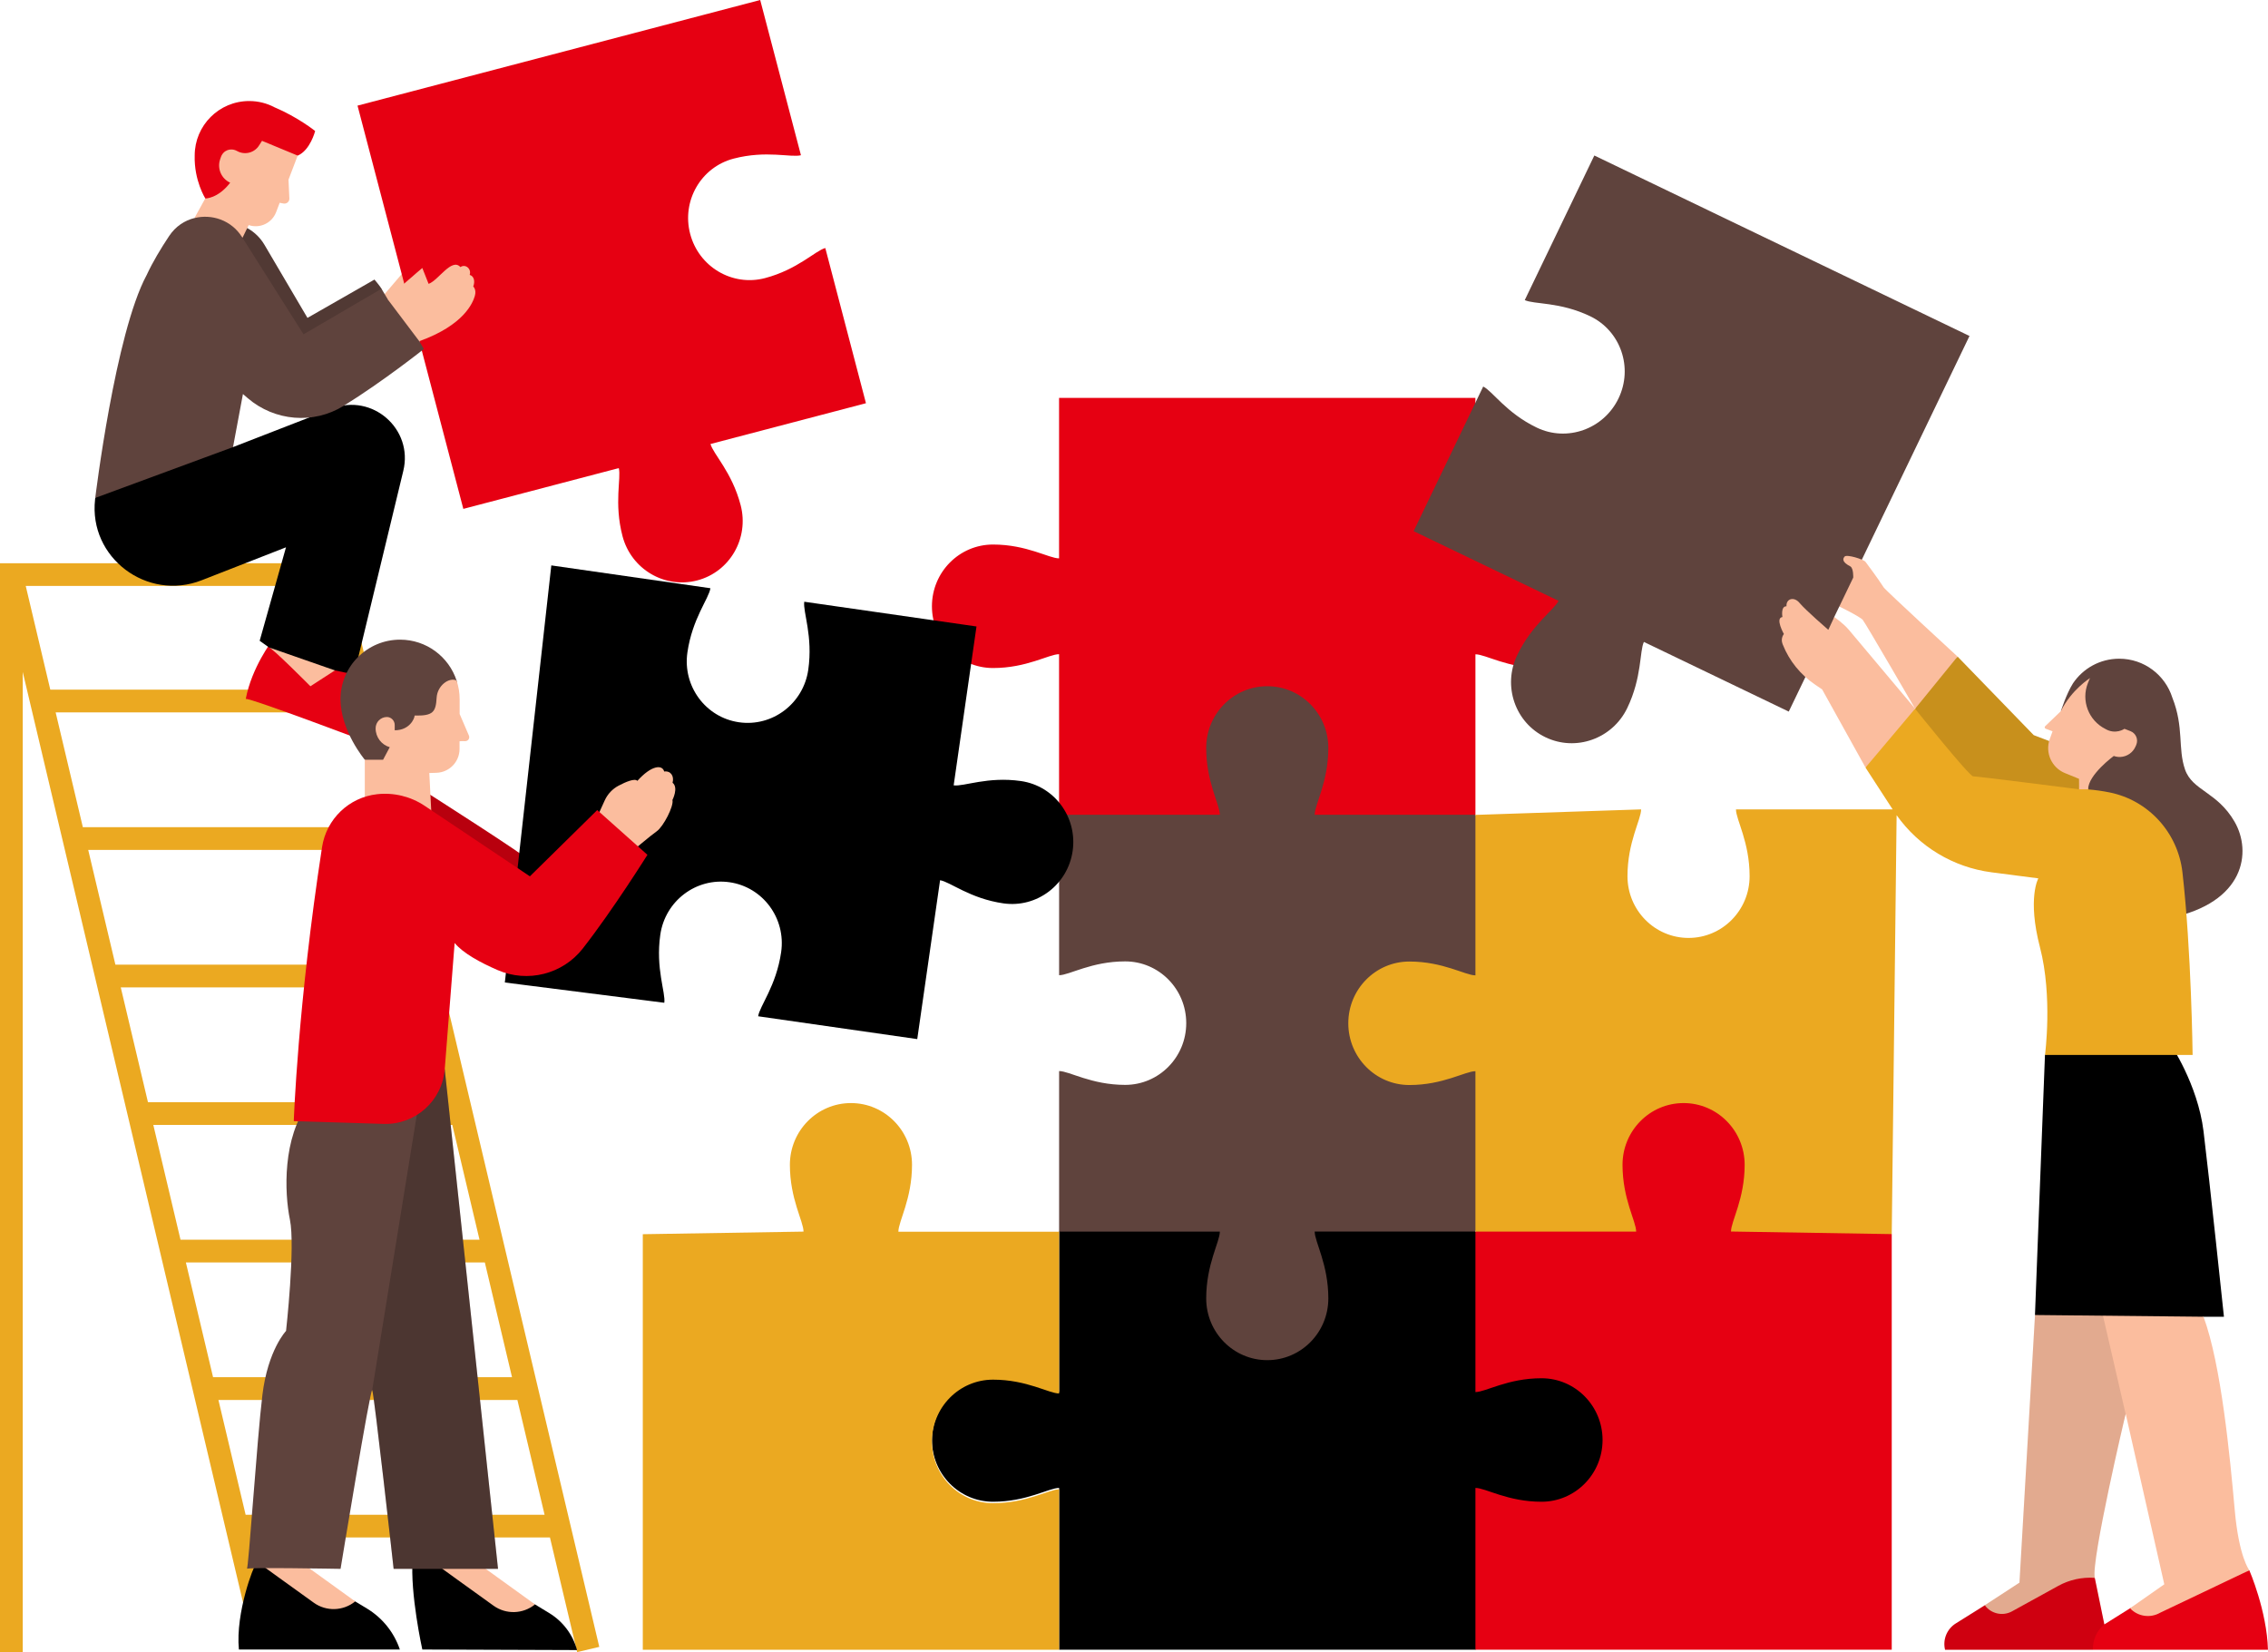
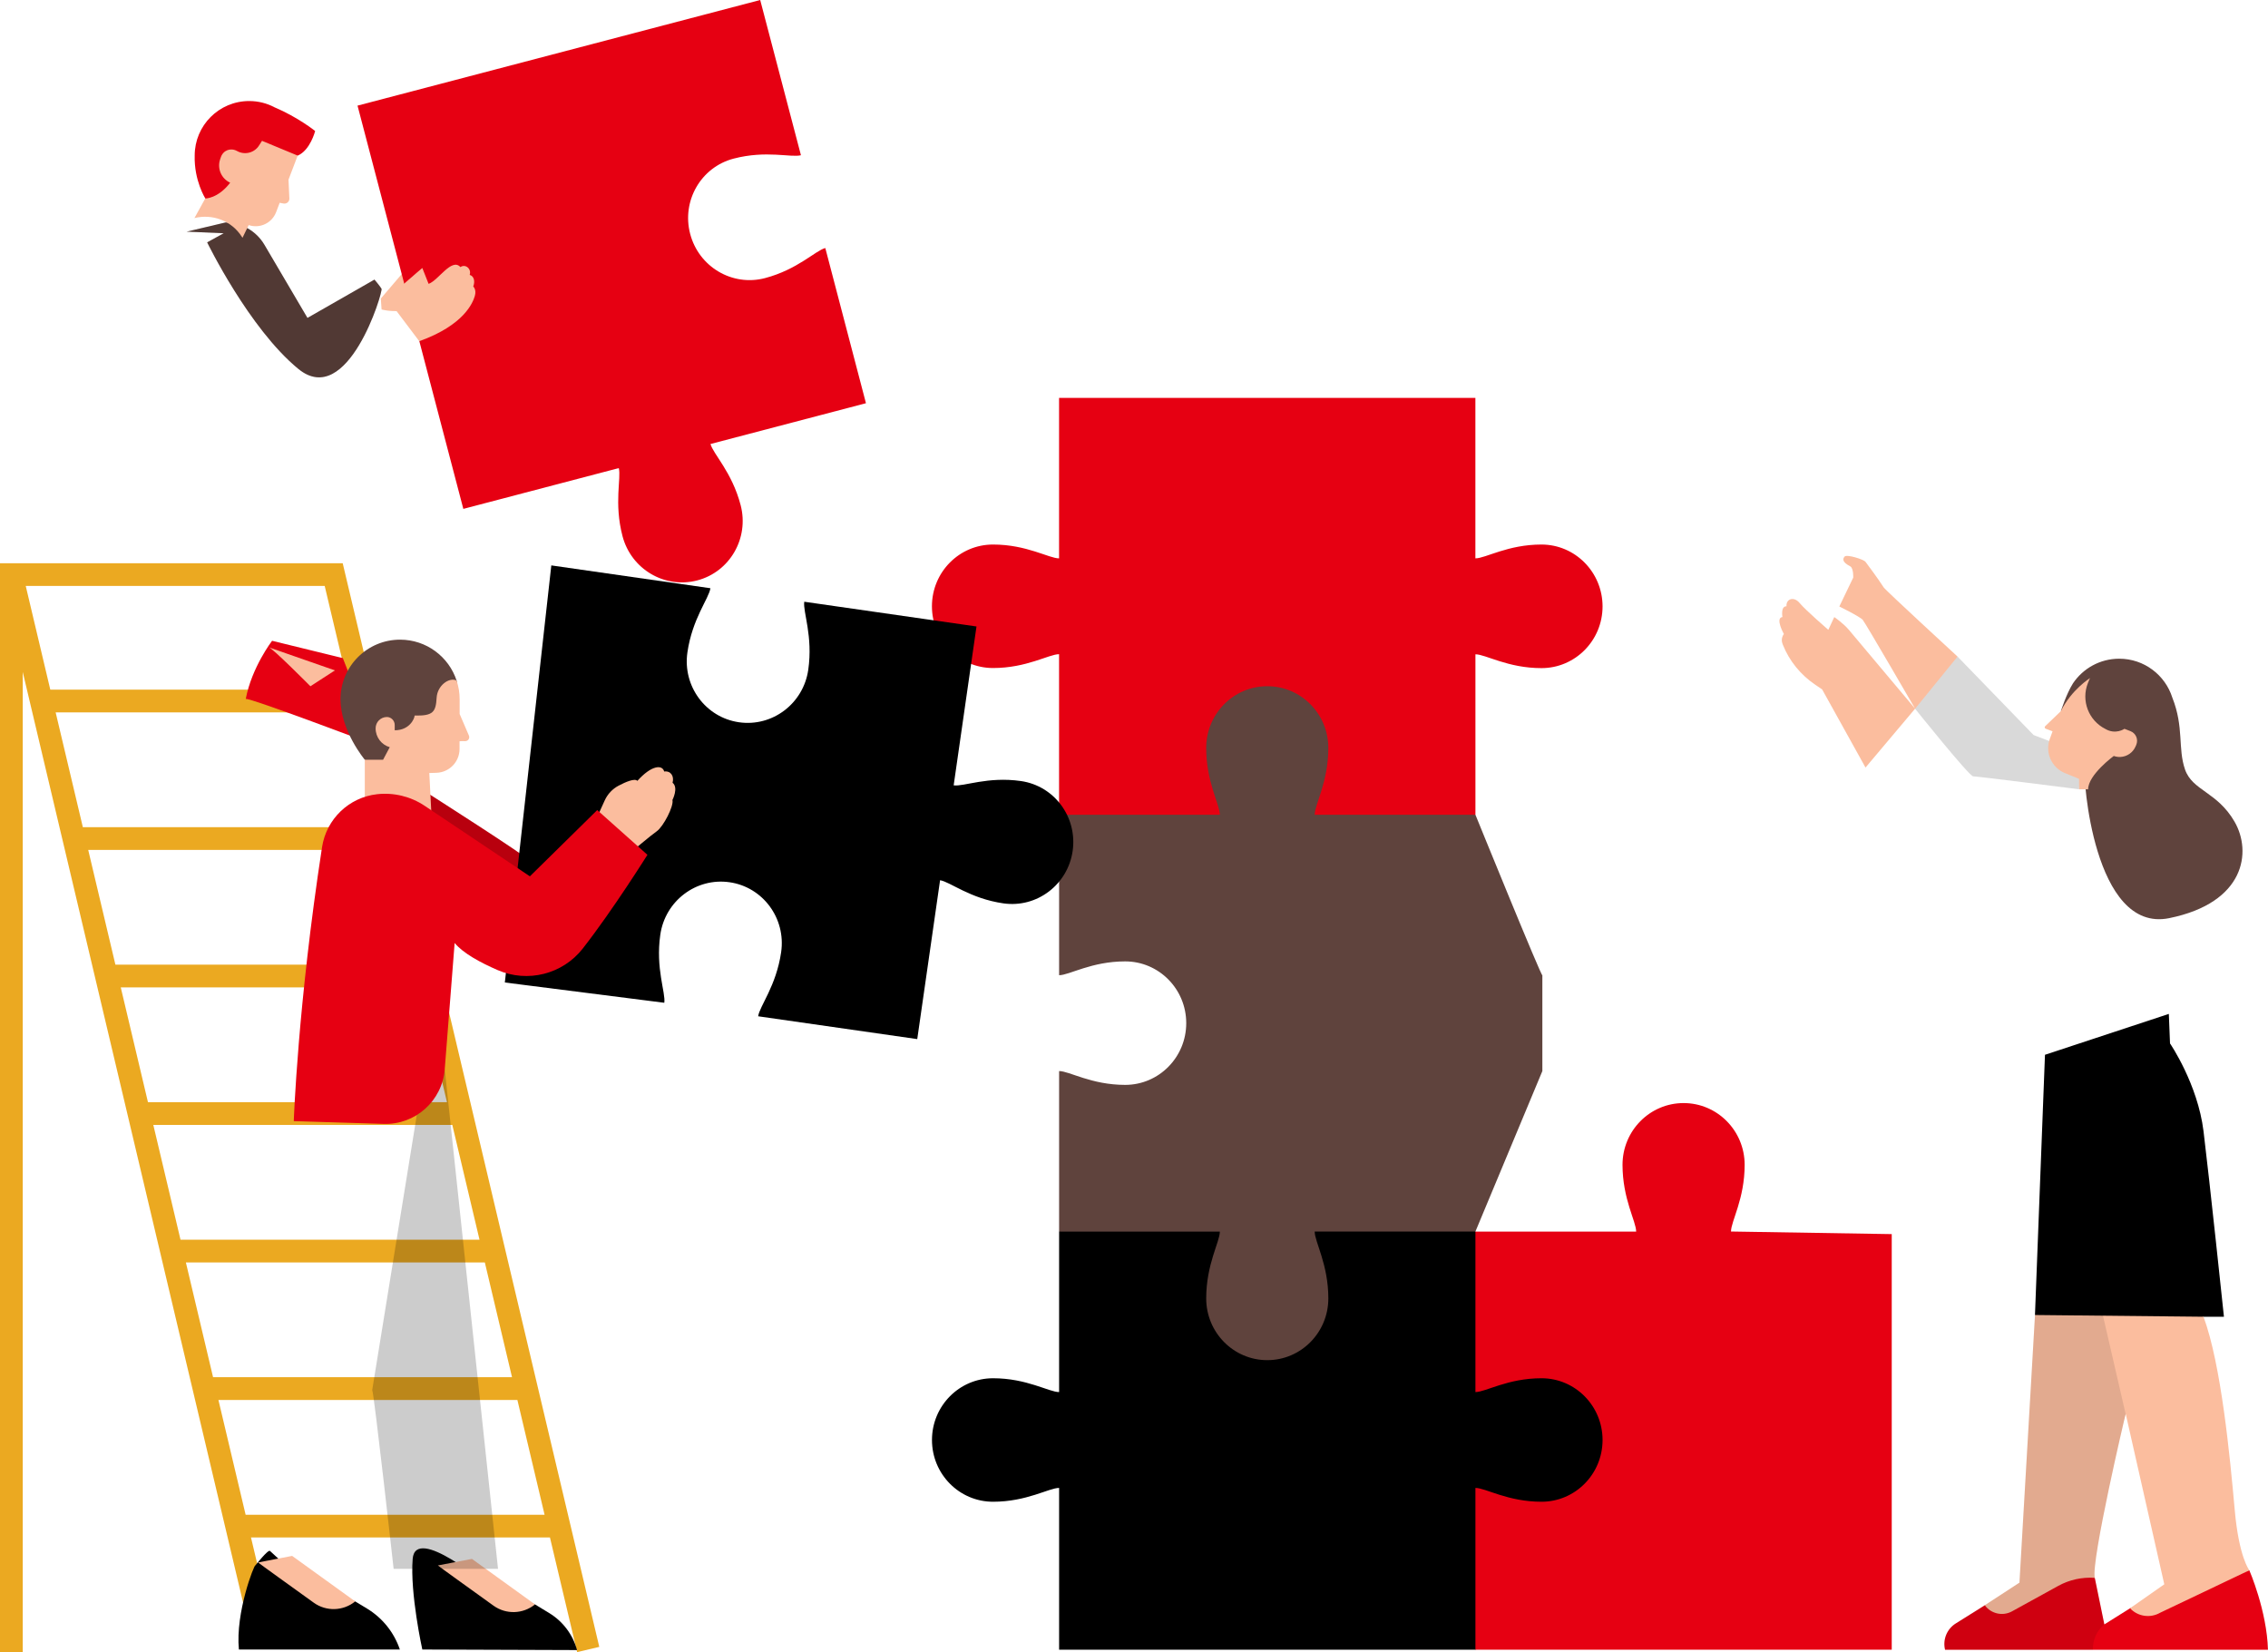
<svg xmlns="http://www.w3.org/2000/svg" fill="#000000" height="363.4" preserveAspectRatio="xMidYMid meet" version="1" viewBox="0.0 0.0 498.8 363.4" width="498.8" zoomAndPan="magnify">
  <g id="change1_1">
    <path d="M126.93,363.35l4.87-1.15L75.37,123.87H0v239.46h5V147.78l50.46,213.13l5.44,1.29l-5.7-24.07h65.75 L126.93,363.35z M40.88,277.65h65.75l5.98,25.24H46.86L40.88,277.65z M83.98,181.92H18.22l-5.98-25.24H78L83.98,181.92z M85.16,186.92l5.98,25.24H25.38l-5.98-25.24H85.16z M92.32,217.16l5.98,25.24H32.54l-5.98-25.24H92.32z M99.48,247.41l5.98,25.24 H39.7l-5.98-25.24L99.48,247.41L99.48,247.41z M76.82,151.67H11.06l-5.4-22.81h65.75L76.82,151.67z M54.02,333.14l-5.98-25.24h65.75 l5.98,25.24H54.02z" fill="#eba921" />
  </g>
  <g id="change2_1">
    <path d="M83.75,65.66l9.13-10.68c0,0,7.89,4.9,2.73,9.95c-5.17,5.06-11.69,3.13-11.69,3.13L83.75,65.66z" fill="#fbbd9e" />
  </g>
  <g id="change3_1">
    <path d="M190.45,88.68l-34.19,8.97c0.57,2.18,4.73,6.18,6.63,13.45c1.9,7.26-2.37,14.67-9.54,16.55 c-7.17,1.88-14.53-2.47-16.44-9.73c-1.91-7.27-0.25-12.79-0.82-14.97l-34.19,8.97L78.63,23.23L167.19,0l8.96,34.14 c-2.16,0.57-7.63-1.14-14.82,0.75c-7.17,1.88-11.45,9.29-9.54,16.55c1.9,7.26,9.26,11.61,16.44,9.73 c7.19-1.89,11.12-6.06,13.28-6.62L190.45,88.68 M83.03,164.21l-7.63-19.47l-15.56-3.81c0,0-4.47,5.82-5.79,12.79 c0.82-0.33,28.51,10.16,28.51,10.16 M92.01,176.39c0,0-0.54,16.86,8.99,27.57c9.53,10.71,15.65-13.9,15.55-14.58 c-0.1-0.68-23.13-15.35-23.13-15.35L92.01,176.39z M339.01,119.76c-7.43,0-12.3,3.04-14.53,3.04V87.51h-91.56v35.29 c-2.23,0-7.1-3.04-14.53-3.04c-7.42,0-13.43,6.08-13.43,13.58c0,7.5,6.01,13.58,13.43,13.58c7.43,0,12.3-3.04,14.53-3.04v35.29 l40.98,37.11c0-2.26-3-7.18-3-14.69c0-7.5,6.01-13.58,13.43-13.58c7.42,0,13.43,6.08,13.43,13.58c0,7.52-3,12.44-3,14.69 l29.73-37.11V143.9c2.23,0,7.1,3.04,14.53,3.04c7.42,0,13.43-6.08,13.43-13.58C352.44,125.85,346.43,119.76,339.01,119.76z" fill="#e60012" />
  </g>
  <g id="change4_1">
    <path d="M93.41,174.03c0,0,23.03,14.66,23.13,15.35c0.1,0.68-6.01,25.29-15.55,14.58 C91.46,193.25,92,176.39,92,176.39L93.41,174.03z" fill="#000000" opacity="0.2" />
  </g>
  <g id="change4_2">
-     <path d="M29.3,99.2c-0.24-0.36,21.95-0.87,21.95-0.87l21.8-8.47c8.83-3.43,17.88,4.48,15.65,13.69l-10.82,44.8 l-4.21-0.91l-4.91,0.94l-9.63-6.01l-2.02-1.44l5.79-20.56l-18.55,7.25c-12,4.69-24.88-4.97-23.44-17.77 c0.01-0.11,0.03-0.23,0.04-0.34C20.95,109.52,29.54,99.56,29.3,99.2z" fill="#000000" />
-   </g>
+     </g>
  <g id="change5_1">
    <path d="M65.61,81.13C54.76,72.23,45.56,53.3,45.56,53.3l3.64-2l-8.15-0.35l8.53-2.02c3.53,0,6.79,1.87,8.58,4.91 l9.46,16.08l14.74-8.43c0,0,1.17,1.38,1.55,2.02C84.28,64.15,76.47,90.03,65.61,81.13z M87.99,140.68c-7.23,0-13.1,5.86-13.1,13.1 c0,6.96,5.35,13.32,5.35,13.32l5.92,3.4l1.82-3.62c7.23,0,11.14-4.14,11.14-11.37c0-1.43,1.73-4.54,1.3-5.83 C98.71,144.45,93.79,140.68,87.99,140.68z M491.44,180.71c-3.81-6.59-9.27-6.8-10.89-11.48c-1.62-4.68-0.19-9.23-2.79-15.8 c-1.57-4.96-6.2-8.56-11.68-8.56c-4.24,0-7.97,2.15-10.17,5.42c-1.48,2.34-2.65,6.1-2.65,6.1l5.27,13.08 c-0.46,0.82,1.79,35.86,18.54,32.46C493.81,198.53,495.26,187.3,491.44,180.71z M324.49,179.19h-35.35c0-2.26,3-7.18,3-14.69 c0-7.5-6.01-13.58-13.43-13.58c-7.42,0-13.43,6.08-13.43,13.58c0,7.52,3,12.44,3,14.69h-35.35v35.29c2.23,0,7.1-3.04,14.53-3.04 c7.42,0,13.43,6.08,13.43,13.58s-6.01,13.58-13.43,13.58c-7.43,0-12.3-3.04-14.53-3.04v35.29l35.35,40.19c0,2.26-3,7.18-3,14.69 c0,7.5,6.01,13.58,13.43,13.58s13.43-6.08,13.43-13.58c0-7.52-3-12.44-3-14.69l35.35-40.19l14.72-35.29v-21.09 C339.21,215.39,324.49,179.19,324.49,179.19z" fill="#5f433d" />
  </g>
  <g id="change4_3">
    <path d="M87.94,362.78h-35.4c-0.79-8.2,3.41-18.78,3.61-18.48c0,0,2.83-3.6,3.23-3.2c0.4,0.4,7.57,6.94,7.57,6.94 l11.17,4.16l2.58,1.56C84.1,355.82,86.67,359.01,87.94,362.78z M120.82,354.78l-3.16-1.92l-10.46-4.16c0,0-15.83-13.45-16.44-5.85 s2.12,19.93,2.12,19.93l34.03,0.12C125.99,359.51,123.81,356.61,120.82,354.78z M484.62,248.79c-1.28-10.41-7.37-19.31-7.37-19.31 l-0.26-6.49l-27.24,8.99l-2.2,57.24l18.19,11.23l18.87-10.85h4.5C489.12,289.6,485.9,259.2,484.62,248.79z M289.14,270.87 c0,2.26,3,7.18,3,14.69c0,7.5-6.01,13.58-13.43,13.58s-13.43-6.08-13.43-13.58c0-7.52,3-12.44,3-14.69h-35.35v35.29 c-2.23,0-7.1-3.04-14.53-3.04c-7.42,0-13.43,6.08-13.43,13.58s6.01,13.58,13.43,13.58c7.43,0,12.3-3.04,14.53-3.04v35.58h91.56 l27.96-13.05l9.97-45.06l-37.93-33.86h-35.35V270.87z M220.69,198.68c7.34,1.05,14.16-4.11,15.22-11.54s-4.02-14.3-11.36-15.36 c-7.35-1.06-12.6,1.26-14.81,0.94l5.02-34.94l-37.88-5.44c-0.32,2.23,1.95,7.53,0.88,14.97c-1.07,7.43-7.88,12.59-15.22,11.54 s-12.43-7.93-11.36-15.36c1.07-7.44,4.74-11.88,5.06-14.12l-34.99-5.02l-10.22,91.73l35.07,4.46c0.32-2.23-1.95-7.53-0.88-14.97 c1.07-7.43,7.88-12.59,15.22-11.54s12.43,7.93,11.36,15.36c-1.07,7.44-4.74,11.88-5.06,14.12l34.99,5.02l5.02-34.94 C208.95,193.93,213.34,197.63,220.69,198.68z" fill="#000000" />
  </g>
  <g id="change1_2">
-     <path d="M449.76,231.98c0,0,1.71-12.81-1.11-23.64c-2.82-10.83-0.36-15.16-0.36-15.16l-10.27-1.33 c-8.44-1.09-16-5.66-20.9-12.57l-1.07,92.17l-33.59,9.8H361.6l-37.11-10.37v-35.29c-2.23,0-7.1,3.04-14.53,3.04 c-7.42,0-13.43-6.08-13.43-13.58s6.01-13.58,13.43-13.58c7.43,0,12.3,3.04,14.53,3.04v-35.29l36.44-1.21c0,2.26-3,7.18-3,14.69 c0,7.5,6.01,13.58,13.43,13.58c7.42,0,13.43-6.08,13.43-13.58c0-7.52-3-12.44-3-14.69h34.46l-5.95-9.16l2.04-10.44l8.87-2.51 l1.67-5.58l7.67-5.89l16.73,17.26l10,3.82l2,8.11c1.58,0.12,3.13,0.35,4.63,0.65c8.59,1.71,15.08,8.85,16.07,17.56 c1.97,17.19,2.24,40.19,2.24,40.19h-32.46V231.98z M200.58,256.18c0-7.5-6.01-13.58-13.43-13.58c-7.42,0-13.43,6.08-13.43,13.58 c0,7.52,3,12.44,3,14.69l-35.35,0.57v91.4h91.56v-35.29c-2.23,0-7.1,3.04-14.53,3.04c-7.42,0-13.43-6.08-13.43-13.58 s6.01-13.58,13.43-13.58c7.43,0,12.3,3.04,14.53,3.04v-35.58h-35.35C197.58,268.62,200.58,263.7,200.58,256.18z" fill="#eba921" />
-   </g>
+     </g>
  <g id="change4_4">
    <path d="M41.04,50.95l8.53-2.02c3.53,0,6.79,1.87,8.58,4.91l9.46,16.08l14.74-8.43 c0,0,1.17,1.38,1.55,2.02c0.38,0.64-7.44,26.52-18.29,17.62S45.56,53.3,45.56,53.3l3.64-2 M457.67,167.16l-0.42-1.68l-10-3.82 l-16.73-17.26l-8.75,6.72l-0.59,4.75c0,0,11.93,14.89,12.78,14.87s23.29,2.85,23.29,2.85L457.67,167.16z" fill="#000000" opacity="0.15" />
  </g>
  <g id="change2_2">
    <path d="M64.25,342.19l13.87,10.01l0,0c-2.63,2.14-6.37,2.26-9.12,0.28c-4.91-3.53-11.98-8.61-12.24-8.85 M96.3,344.29c0.26,0.24,7.33,5.32,12.24,8.85c2.76,1.98,6.49,1.86,9.12-0.28l0,0l-13.87-10.01 M139.13,187.1 c0.05,0.01,3.84-3.25,5.3-4.27s3.81-5.56,3.46-6.89c0,0,1.39-2.69,0.03-3.79c0.39-1.44-0.38-2.67-1.84-2.47 c-0.44-1.6-2.85-1.35-5.9,2.05c-0.58-0.61-2.55,0.23-4.13,1.06c-1.34,0.71-2.41,1.84-3.04,3.22l-2.69,5.9 M101.09,157.03v-3.25 c0-1.44-0.24-2.81-0.67-4.11c-1.64-0.79-4.23,1.08-4.39,3.78c-0.18,3.1-0.73,4.02-4.84,3.92c-0.01,0.64-1.09,3.24-4.38,3.24v-1.16 c0-0.96-0.78-1.77-1.74-1.76c-1.36,0.02-2.46,1.12-2.46,2.49c0,1.97,1.31,3.63,3.11,4.15l-1.47,2.76h-4.02v8.23l14.63,3.28 l-0.44-8.59l1.57-0.05c2.83-0.09,5.08-2.41,5.08-5.24v-1.69c0.09-0.04,0.65-0.04,1.24-0.03c0.64,0.01,1.08-0.65,0.82-1.23 L101.09,157.03z" fill="#fbbd9e" />
  </g>
  <g id="change5_2">
-     <path d="M97.81,235.15l11.72,109.89H86.57c0,0-4.31-38.73-4.71-39.32s-6.96,39.32-6.96,39.32s-20.96-0.38-20.61,0 s2.21-28.33,3.42-38.25s5.2-14.08,5.2-14.08s2.07-18.56,0.85-24.48s-1.66-18.08,4.15-25.63L97.81,235.15z M93.22,76.76l-1-1.72 l0.66-7.18l-7.55-1.95l-1.43-2.4L66.76,73.53L53.22,52.12c-0.54-4.58-5.06-6.01-8.51-5.64c-0.44,0.05-1.51,1.36-1.94,1.47 c-2.17,0.54-4.17,1.85-5.56,3.94c-1.85,2.78-3.64,5.76-4.95,8.59c-6.93,12.83-11.31,49.03-11.31,49.03l30.3-11.18l2.18-11.67 l1.07,0.92c5.91,5.06,14.44,5.79,21.06,1.69C84.21,83.92,93.22,76.76,93.22,76.76z M433.15,73.89L350.64,34.2L335.34,66 c2.01,0.97,7.71,0.34,14.41,3.56c6.68,3.22,9.47,11.3,6.21,18.06c-3.25,6.76-11.31,9.64-17.99,6.42c-6.7-3.22-9.76-8.07-11.77-9.03 l-15.3,31.81l31.86,15.32c-0.98,2.03-5.82,5.17-9.08,11.94c-3.25,6.76-0.47,14.85,6.21,18.06c6.68,3.22,14.74,0.34,17.99-6.42 c3.26-6.77,2.69-12.51,3.66-14.54l31.86,15.32l4.16-8.64l5.07-0.66l0.77-11.5l1.12-2.32l6.84-1.14l-2.38-8.13L433.15,73.89z" fill="#5f433d" />
-   </g>
+     </g>
  <g id="change4_5">
    <path d="M109.53,345.04H86.57c0,0-4.31-38.73-4.71-39.32l10.52-64.9c0,0,0.08-1.93,0.43-4.42l5-1.25 L109.53,345.04z" fill="#000000" opacity="0.2" />
  </g>
  <g id="change3_2">
    <path d="M65.47,34.23c-2.79,1.21-11.6,14.66-15.45,13.2c-3.86-1.46-4.86-3.78-4.86-3.78s-2.5-3.94-2.34-9.45 c0-6.61,5.36-11.98,11.98-11.98c2.01,0,3.9,0.49,5.56,1.37c5.15,2.17,8.95,5.22,8.95,5.22S68.26,33.02,65.47,34.23z M494.69,345.35 l-16.04,4l-10.2,4.37l-5.64,3.54l-2.1-10.23l-6.9-2.36l-11.26,7.74l-6.03,0.64l-6.39,4c-1.95,1.22-2.9,3.56-2.35,5.79h71.01 C498.56,354.24,494.69,345.35,494.69,345.35z M383.7,256.18c0-7.5-6.01-13.58-13.43-13.58s-13.43,6.08-13.43,13.58 c0,7.52,3,12.44,3,14.69h-35.35v35.29c2.23,0,7.1-3.04,14.53-3.04c7.42,0,13.43,6.08,13.43,13.58s-6.01,13.58-13.43,13.58 c-7.43,0-12.3-3.04-14.53-3.04v35.58h91.56v-91.4l-35.35-0.57C380.69,268.62,383.7,263.7,383.7,256.18z M116.54,192.73l-23.13-15.5 c-3.08-2.06-6.79-2.97-10.47-2.56c-6.2,0.69-11.16,5.47-12.11,11.63c-5.36,34.82-6.22,60.27-6.22,60.27l19.78,0.61 c6.97,0.22,12.88-5.08,13.42-12.03l2.18-27.76c1.85,2.25,5.67,4.32,9.45,5.96c6.6,2.86,14.31,0.92,18.74-4.75 c6.7-8.59,14.21-20.6,14.21-20.6l-11.04-9.84L116.54,192.73z" fill="#e60012" />
  </g>
  <g id="change2_3">
    <path d="M449.79,159.72l3.47-3.33c2.28-4.69,6.42-7.27,6.42-7.27c-0.05,0.03-0.24,0.48-0.5,1.14 c-1.51,3.84,0.16,8.2,3.84,10.05c2.26,1.34,4.21-0.02,4.21-0.02l1.32,0.51c1.21,0.47,1.78,1.84,1.27,3.03l-0.15,0.34 c-0.59,1.38-1.91,2.24-3.33,2.31c-0.48,0.02-0.98-0.05-1.46-0.22c0,0-5.64,4.14-5.64,7.33h-1.98l-0.02-2.3l-3.09-1.26 c-2.92-1.19-4.4-4.46-3.37-7.43c0.2-0.57,0.41-1.16,0.64-1.76l-1.53-0.58C449.68,160.17,449.62,159.88,449.79,159.72z M104.08,63.01 c0.39-0.99,0.28-2.22-0.78-2.56c0.44-1.34-0.97-2.48-2.04-1.71c-1.91-2.13-4.87,2.96-7,3.69l-1.38-3.49c0,0-7.15,6-7.55,6.98 l6.88,9.12c9.88-3.55,11.78-8.48,12.21-9.92C104.85,63.67,104.08,63.01,104.08,63.01z M60.73,46.65l0.78-2.05l0.84,0.16 c0.69,0.13,1.32-0.41,1.29-1.11l-0.19-4.14l2.02-5.29l-7.85-3.25l-0.63,1c-1.02,1.64-3.15,2.19-4.84,1.25 c-1.44-0.8-3.06-0.18-3.59,1.38l-0.15,0.44c-0.69,2.03,0.27,4.25,2.21,5.14c-2.71,3.53-5.48,3.47-5.48,3.47l-2.38,4.31h0.01 c3.8-0.95,8.1,0.45,10.45,4.16l0.11,0.18l1.36-2.8C57.15,50.33,59.81,49.07,60.73,46.65z M403.41,135.71l-1.31,2.81 c0,0-5.08-4.4-6.31-5.9s-3-0.96-2.89,0.72c-1.32-0.03-0.89,2.36-0.89,2.36c-1.67,0.22,0.32,3.74,0.32,3.74s-0.76,0.89-0.32,2.11 c0.02,0.07,0.05,0.15,0.09,0.24c1.42,3.58,3.92,6.63,7.11,8.79l1.53,1.04l9.36,16.86l0.18,0.33l10.91-12.95 c0,0-13.33-15.87-14.57-17.34S403.41,135.71,403.41,135.71z M491.49,332.16c-1.07-11.95-2.98-32-6.87-42.57l-37.06-0.38l-3.42,58.86 l-7.63,4.97c1.38,1.89,3.95,2.47,6,1.34l10.17-5.6c2.45-1.35,5.24-1.96,8.03-1.76c-0.87-3.64,6.77-36.16,6.8-36.05 c0.02,0.11,8.48,37.47,8.48,37.47l-7.53,5.27c1.7,1.82,4.44,2.23,6.6,0.99l19.64-9.35C494.69,345.35,492.41,342.5,491.49,332.16z M414.28,129.19c-1.45-2.25-3.58-5.04-3.99-5.61s-4.12-1.71-4.6-1.18c-0.47,0.53-0.55,1.23,1.24,2.16c0.74,0.41,0.65,2.47,0.65,2.47 l-3.06,6.36c0,0,4.55,2.22,5.16,2.95c0.61,0.73,11.51,19.53,11.51,19.53l9.33-11.47C430.53,144.39,414.72,129.87,414.28,129.19z M68.27,150.93l5.39-3.49l-14.54-5.07C59.91,142.5,68.27,150.93,68.27,150.93z" fill="#fbbd9e" />
  </g>
  <g id="change4_6">
    <path d="M460.3,362.84h-32.54c-0.55-2.24,0.4-4.57,2.35-5.79l6.39-4l7.63-4.97l3.42-58.86l10.11-9.17 l4.85,9.33l4.98,21.6c-0.02-0.11-7.66,32.42-6.8,36.05l2.1,10.23C461.12,358.63,460.22,360.71,460.3,362.84z" fill="#000000" opacity="0.1" />
  </g>
</svg>